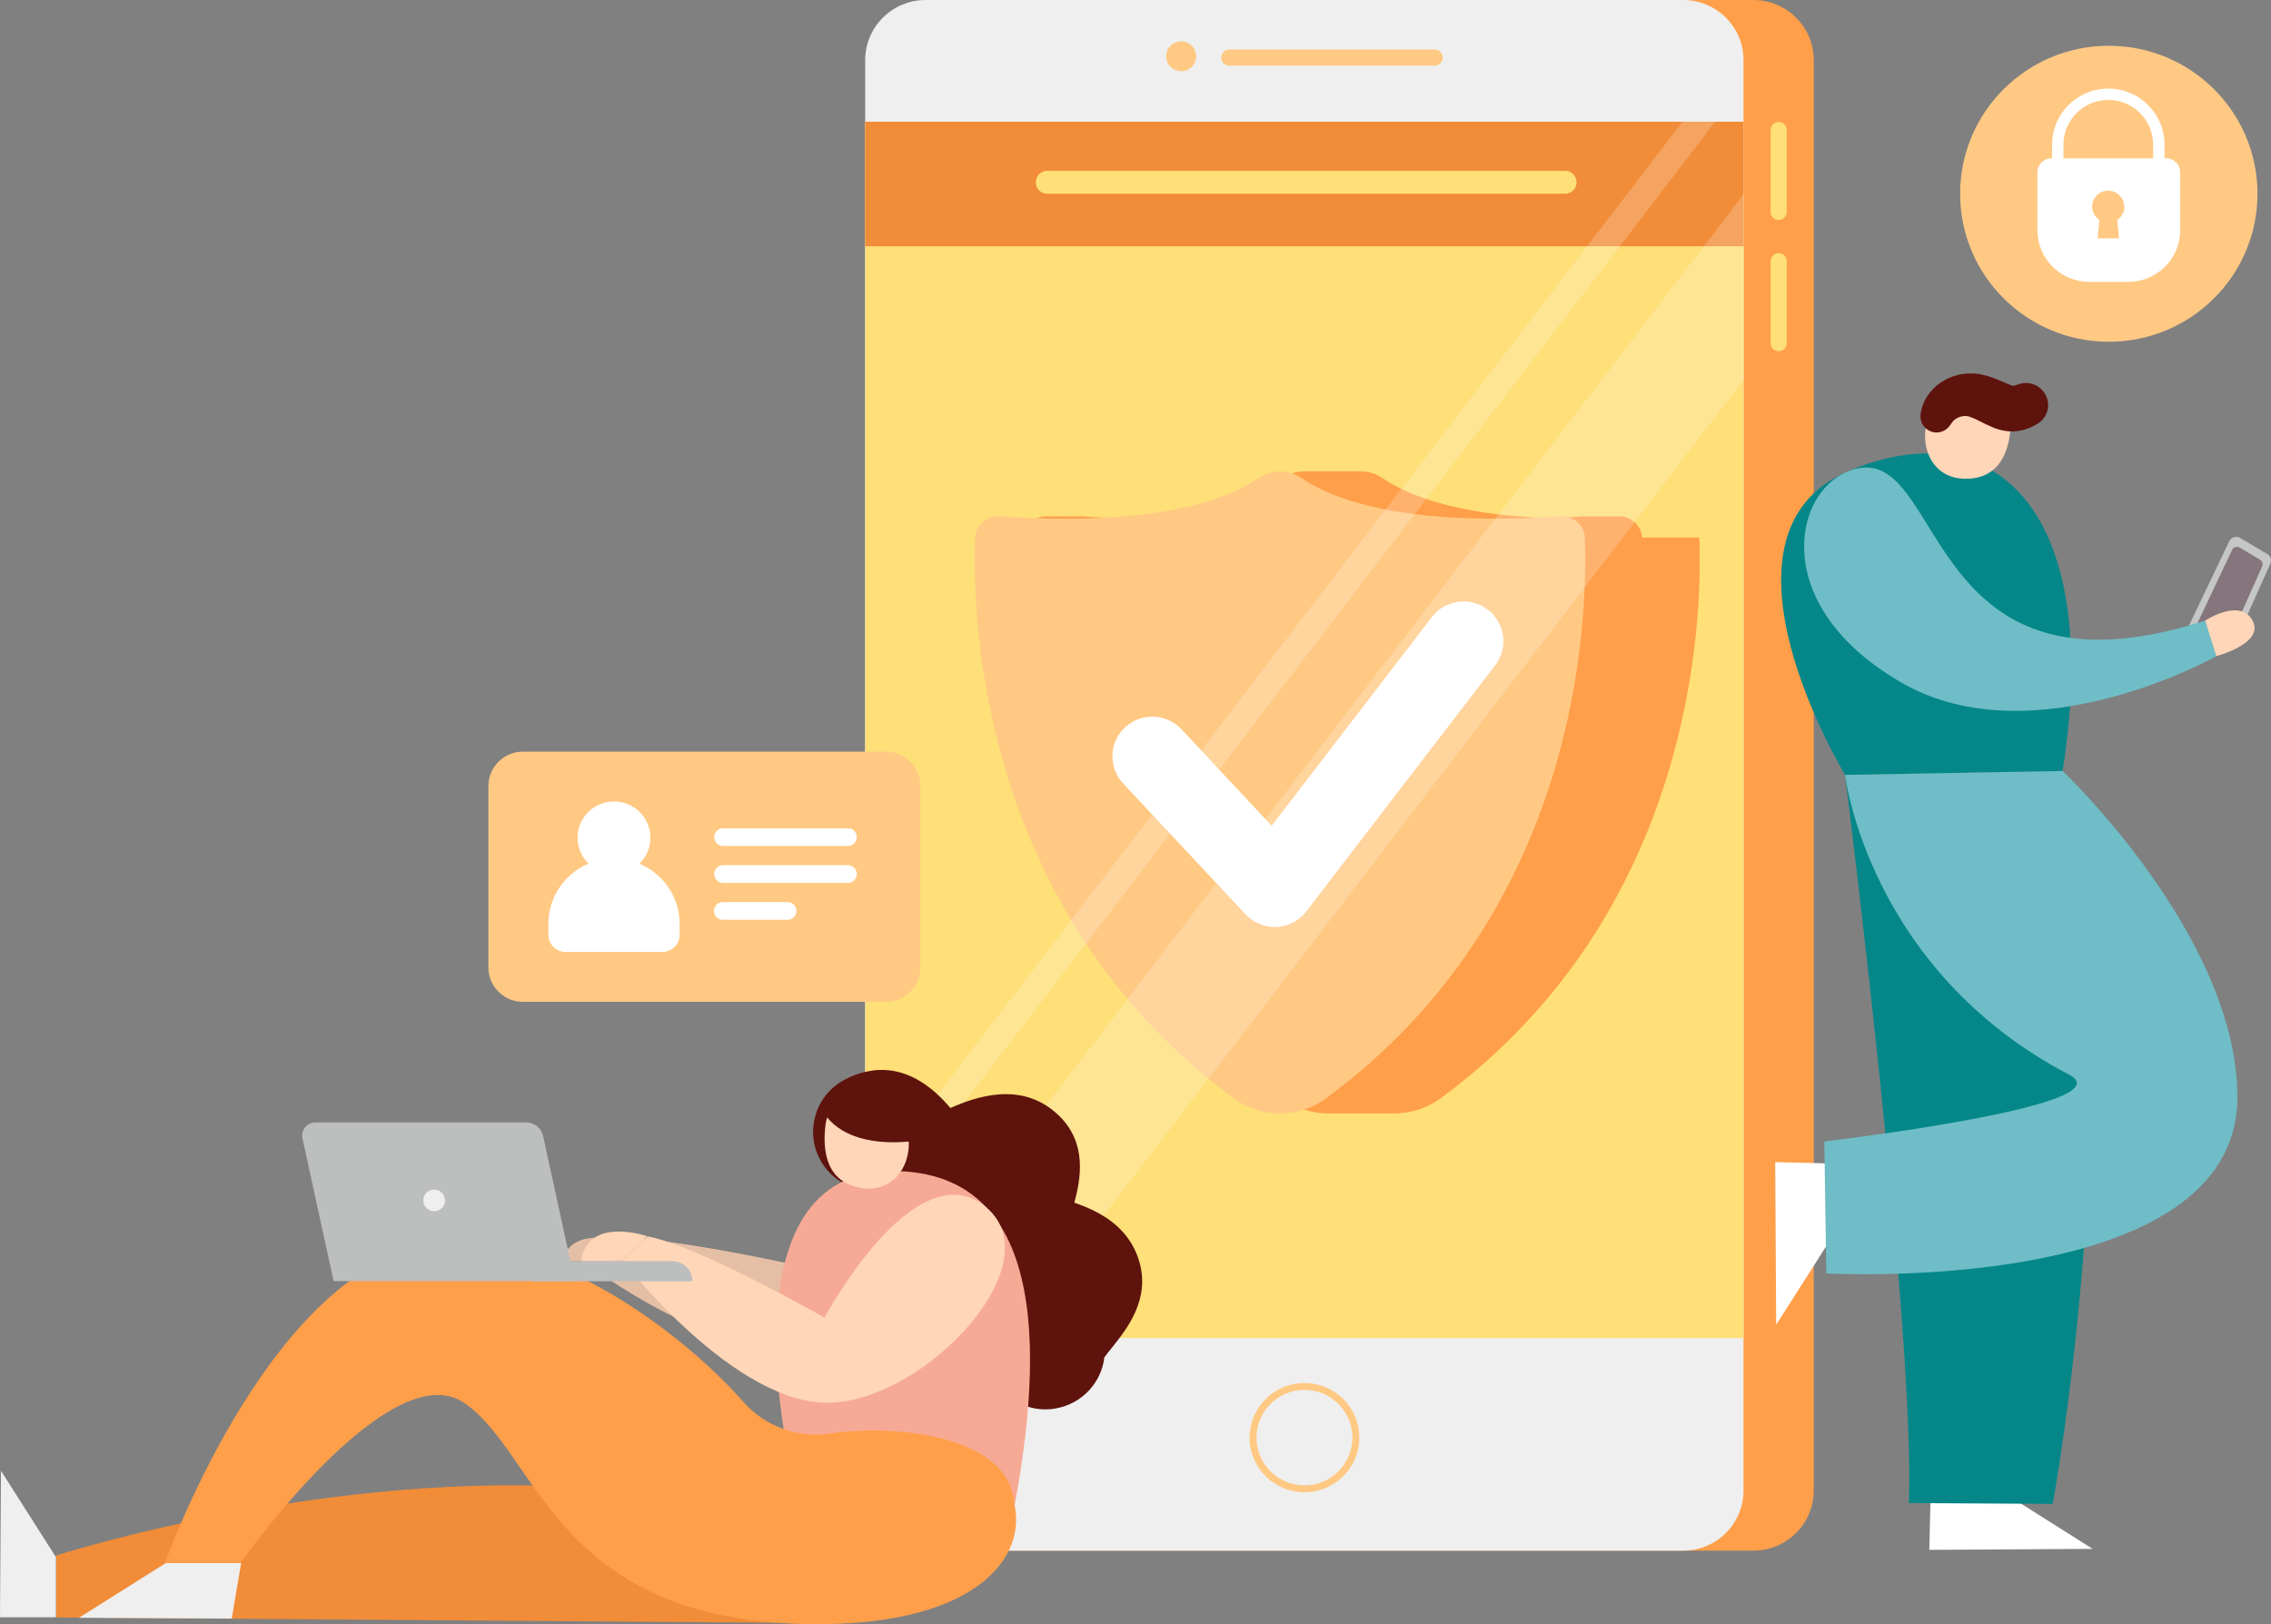
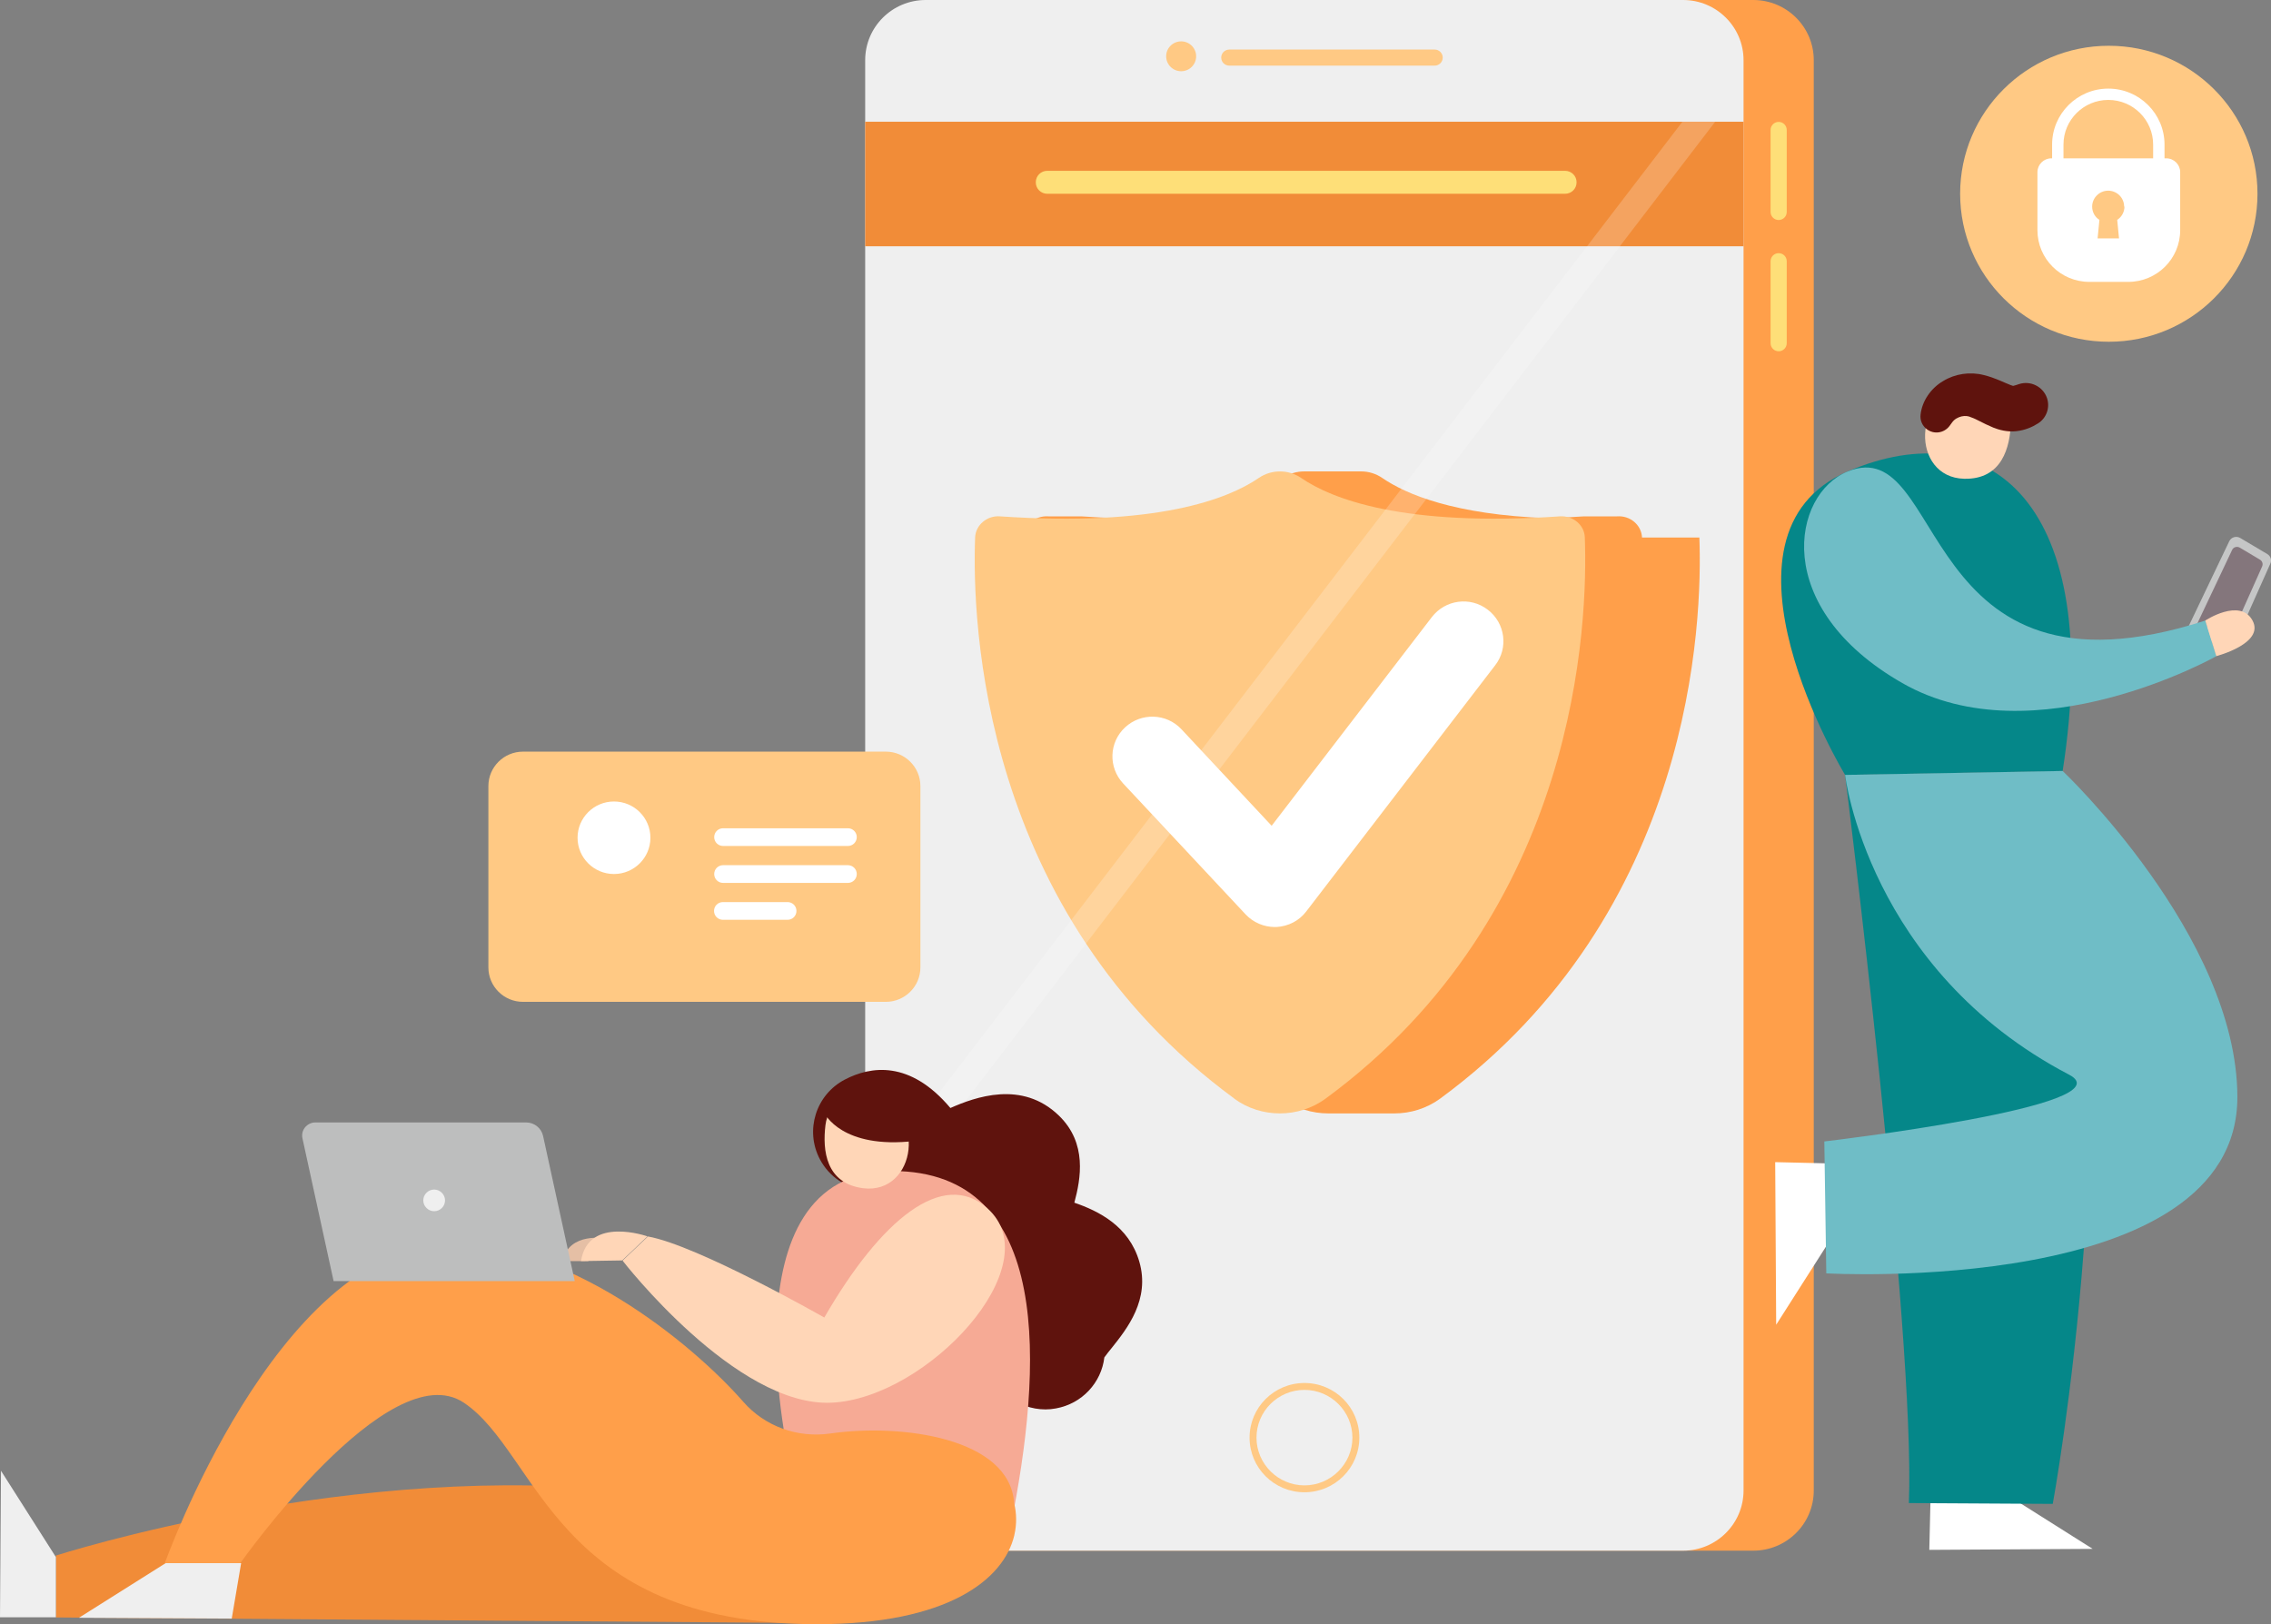
<svg xmlns="http://www.w3.org/2000/svg" width="288" height="206" viewBox="0 0 288 206" fill="none">
  <rect x="0" y="0" width="288" height="206" fill="#808080" stroke="none" />
  <g clip-path="url(#clip0_1824_9859)">
    <path d="M222.344 0H126.295C122.058 0 118.624 3.419 118.624 7.637V189.04C118.624 193.258 122.058 196.677 126.295 196.677H222.344C226.581 196.677 230.015 193.258 230.015 189.04V7.637C230.015 3.419 226.581 0 222.344 0Z" fill="#FF9F4A" />
    <path d="M213.439 0H117.391C113.154 0 109.719 3.419 109.719 7.637V189.04C109.719 193.258 113.154 196.677 117.391 196.677H213.439C217.676 196.677 221.111 193.258 221.111 189.04V7.637C221.111 3.419 217.676 0 213.439 0Z" fill="#EFEFEF" />
-     <path d="M221.111 15.441H109.719V169.707H221.111V15.441Z" fill="#FEDF78" />
    <path d="M221.111 15.441H109.719V31.236H221.111V15.441Z" fill="#F18C38" />
    <path d="M198.473 24.578H132.817C132.002 24.578 131.354 23.932 131.354 23.121C131.354 22.309 132.002 21.664 132.817 21.664H198.473C199.288 21.664 199.936 22.309 199.936 23.121C199.936 23.932 199.288 24.578 198.473 24.578Z" fill="#FEDF78" />
    <path d="M165.426 189.27C161.579 189.27 158.465 186.169 158.465 182.34C158.465 178.511 161.579 175.41 165.426 175.41C169.272 175.41 172.386 178.511 172.386 182.34C172.386 186.169 169.272 189.27 165.426 189.27ZM165.426 176.284C162.06 176.284 159.343 179.01 159.343 182.34C159.343 185.67 162.081 188.396 165.426 188.396C168.77 188.396 171.508 185.67 171.508 182.34C171.508 179.01 168.77 176.284 165.426 176.284Z" fill="#FFC984" />
    <path d="M149.79 9.034C150.841 9.034 151.692 8.186 151.692 7.14C151.692 6.094 150.841 5.246 149.79 5.246C148.74 5.246 147.888 6.094 147.888 7.14C147.888 8.186 148.74 9.034 149.79 9.034Z" fill="#FFC984" />
    <path d="M181.939 8.325H155.894C155.329 8.325 154.869 7.867 154.869 7.305C154.869 6.743 155.329 6.285 155.894 6.285H181.939C182.503 6.285 182.963 6.743 182.963 7.305C182.963 7.867 182.503 8.325 181.939 8.325Z" fill="#FFC984" />
    <path d="M224.539 26.886V16.481C224.539 15.919 224.999 15.461 225.563 15.461C226.127 15.461 226.587 15.919 226.587 16.481V26.886C226.587 27.448 226.127 27.905 225.563 27.905C224.999 27.905 224.539 27.448 224.539 26.886Z" fill="#FEDF78" />
    <path d="M224.539 43.534V33.129C224.539 32.567 224.999 32.109 225.563 32.109C226.127 32.109 226.587 32.567 226.587 33.129V43.534C226.587 44.096 226.127 44.554 225.563 44.554C224.999 44.554 224.539 44.096 224.539 43.534Z" fill="#FEDF78" />
    <path d="M208.235 68.176C208.172 66.594 206.73 65.366 205.078 65.491C205.078 65.491 205.078 65.491 205.057 65.491C205.057 65.491 205.057 65.491 205.036 65.491C205.036 65.491 205.036 65.491 205.016 65.491C205.016 65.491 205.016 65.491 204.995 65.491C204.995 65.491 204.995 65.491 204.974 65.491C204.974 65.491 204.974 65.491 204.953 65.491C204.953 65.491 204.953 65.491 204.932 65.491C204.932 65.491 204.932 65.491 204.911 65.491C204.911 65.491 204.911 65.491 204.89 65.491C204.89 65.491 204.89 65.491 204.869 65.491C204.869 65.491 204.869 65.491 204.848 65.491C204.848 65.491 204.848 65.491 204.827 65.491C204.827 65.491 204.827 65.491 204.807 65.491C204.807 65.491 204.806 65.491 204.786 65.491C204.786 65.491 204.786 65.491 204.765 65.491C204.765 65.491 204.765 65.491 204.744 65.491C204.744 65.491 204.744 65.491 204.723 65.491C204.723 65.491 204.723 65.491 204.702 65.491C204.702 65.491 204.702 65.491 204.681 65.491C204.681 65.491 204.681 65.491 204.66 65.491C204.66 65.491 204.66 65.491 204.639 65.491C204.639 65.491 204.639 65.491 204.618 65.491C204.618 65.491 204.618 65.491 204.597 65.491C204.597 65.491 204.597 65.491 204.577 65.491C204.577 65.491 204.577 65.491 204.556 65.491C204.556 65.491 204.556 65.491 204.535 65.491C204.535 65.491 204.535 65.491 204.514 65.491C204.514 65.491 204.514 65.491 204.493 65.491C204.493 65.491 204.493 65.491 204.472 65.491C204.472 65.491 204.472 65.491 204.451 65.491C204.451 65.491 204.451 65.491 204.43 65.491C204.43 65.491 204.43 65.491 204.409 65.491C204.409 65.491 204.409 65.491 204.388 65.491C204.388 65.491 204.388 65.491 204.368 65.491C204.368 65.491 204.368 65.491 204.347 65.491C204.347 65.491 204.347 65.491 204.326 65.491C204.326 65.491 204.326 65.491 204.305 65.491C204.305 65.491 204.305 65.491 204.284 65.491C204.284 65.491 204.284 65.491 204.263 65.491C204.263 65.491 204.263 65.491 204.242 65.491C204.242 65.491 204.242 65.491 204.221 65.491C204.221 65.491 204.221 65.491 204.2 65.491C204.2 65.491 204.2 65.491 204.179 65.491C204.179 65.491 204.179 65.491 204.159 65.491C204.159 65.491 204.159 65.491 204.138 65.491C204.138 65.491 204.138 65.491 204.117 65.491C204.117 65.491 204.117 65.491 204.096 65.491C204.096 65.491 204.096 65.491 204.075 65.491C204.075 65.491 204.075 65.491 204.054 65.491C204.054 65.491 204.054 65.491 204.033 65.491C204.033 65.491 204.033 65.491 204.012 65.491C204.012 65.491 204.012 65.491 203.991 65.491C203.991 65.491 203.991 65.491 203.97 65.491C203.97 65.491 203.97 65.491 203.949 65.491C203.949 65.491 203.949 65.491 203.929 65.491C203.929 65.491 203.929 65.491 203.908 65.491C203.908 65.491 203.908 65.491 203.887 65.491C203.887 65.491 203.887 65.491 203.866 65.491C203.866 65.491 203.866 65.491 203.845 65.491C203.845 65.491 203.845 65.491 203.824 65.491C203.824 65.491 203.824 65.491 203.803 65.491C203.803 65.491 203.803 65.491 203.782 65.491C203.782 65.491 203.782 65.491 203.761 65.491C203.761 65.491 203.761 65.491 203.74 65.491C203.74 65.491 203.74 65.491 203.72 65.491C203.72 65.491 203.72 65.491 203.699 65.491C203.699 65.491 203.699 65.491 203.678 65.491C203.678 65.491 203.678 65.491 203.657 65.491C203.657 65.491 203.657 65.491 203.636 65.491C203.636 65.491 203.636 65.491 203.615 65.491C203.615 65.491 203.615 65.491 203.594 65.491C203.594 65.491 203.594 65.491 203.573 65.491C203.573 65.491 203.573 65.491 203.552 65.491C203.552 65.491 203.552 65.491 203.531 65.491C203.531 65.491 203.531 65.491 203.511 65.491C203.511 65.491 203.511 65.491 203.49 65.491C203.49 65.491 203.49 65.491 203.469 65.491C203.469 65.491 203.469 65.491 203.448 65.491C203.448 65.491 203.448 65.491 203.427 65.491C203.427 65.491 203.427 65.491 203.406 65.491C203.406 65.491 203.406 65.491 203.385 65.491C203.385 65.491 203.385 65.491 203.364 65.491C203.364 65.491 203.364 65.491 203.343 65.491C203.343 65.491 203.343 65.491 203.322 65.491C203.322 65.491 203.322 65.491 203.301 65.491C203.301 65.491 203.301 65.491 203.281 65.491C203.281 65.491 203.281 65.491 203.26 65.491C203.26 65.491 203.26 65.491 203.239 65.491C203.239 65.491 203.239 65.491 203.218 65.491C203.218 65.491 203.218 65.491 203.197 65.491C203.197 65.491 203.197 65.491 203.176 65.491C203.176 65.491 203.176 65.491 203.155 65.491C203.155 65.491 203.155 65.491 203.134 65.491C203.134 65.491 203.134 65.491 203.113 65.491C203.113 65.491 203.113 65.491 203.092 65.491C203.092 65.491 203.092 65.491 203.072 65.491C203.072 65.491 203.072 65.491 203.051 65.491C203.051 65.491 203.051 65.491 203.03 65.491C203.03 65.491 203.03 65.491 203.009 65.491C203.009 65.491 203.009 65.491 202.988 65.491C202.988 65.491 202.988 65.491 202.967 65.491C202.967 65.491 202.967 65.491 202.946 65.491C202.946 65.491 202.946 65.491 202.925 65.491C202.925 65.491 202.925 65.491 202.904 65.491C202.904 65.491 202.904 65.491 202.883 65.491C202.883 65.491 202.883 65.491 202.863 65.491C202.863 65.491 202.863 65.491 202.842 65.491C202.842 65.491 202.842 65.491 202.821 65.491C202.821 65.491 202.821 65.491 202.8 65.491C202.8 65.491 202.8 65.491 202.779 65.491C202.779 65.491 202.779 65.491 202.758 65.491C202.758 65.491 202.758 65.491 202.737 65.491C202.737 65.491 202.737 65.491 202.716 65.491C202.716 65.491 202.716 65.491 202.695 65.491C202.695 65.491 202.695 65.491 202.674 65.491C202.674 65.491 202.674 65.491 202.653 65.491C202.653 65.491 202.654 65.491 202.633 65.491C202.633 65.491 202.633 65.491 202.612 65.491C202.612 65.491 202.612 65.491 202.591 65.491C202.591 65.491 202.591 65.491 202.57 65.491C202.57 65.491 202.57 65.491 202.549 65.491C202.549 65.491 202.549 65.491 202.528 65.491C202.528 65.491 202.528 65.491 202.507 65.491C202.507 65.491 202.507 65.491 202.486 65.491C202.486 65.491 202.486 65.491 202.465 65.491C202.465 65.491 202.465 65.491 202.444 65.491C202.444 65.491 202.444 65.491 202.424 65.491C202.424 65.491 202.424 65.491 202.403 65.491C202.403 65.491 202.403 65.491 202.382 65.491C202.382 65.491 202.382 65.491 202.361 65.491C202.361 65.491 202.361 65.491 202.34 65.491C202.34 65.491 202.34 65.491 202.319 65.491C202.319 65.491 202.319 65.491 202.298 65.491C202.298 65.491 202.298 65.491 202.277 65.491C202.277 65.491 202.277 65.491 202.256 65.491C202.256 65.491 202.256 65.491 202.235 65.491C202.235 65.491 202.235 65.491 202.215 65.491C202.215 65.491 202.215 65.491 202.194 65.491C202.194 65.491 202.194 65.491 202.173 65.491C202.173 65.491 202.173 65.491 202.152 65.491C202.152 65.491 202.152 65.491 202.131 65.491C202.131 65.491 202.131 65.491 202.11 65.491C202.11 65.491 202.11 65.491 202.089 65.491C202.089 65.491 202.089 65.491 202.068 65.491C202.068 65.491 202.068 65.491 202.047 65.491C202.047 65.491 202.047 65.491 202.026 65.491C202.026 65.491 202.026 65.491 202.006 65.491C202.006 65.491 202.006 65.491 201.985 65.491C201.985 65.491 201.985 65.491 201.964 65.491C201.964 65.491 201.964 65.491 201.943 65.491C201.943 65.491 201.943 65.491 201.922 65.491C201.922 65.491 201.922 65.491 201.901 65.491C201.901 65.491 201.901 65.491 201.88 65.491C201.88 65.491 201.88 65.491 201.859 65.491C201.859 65.491 201.859 65.491 201.838 65.491C201.838 65.491 201.838 65.491 201.817 65.491C201.817 65.491 201.817 65.491 201.796 65.491C201.796 65.491 201.796 65.491 201.776 65.491C201.776 65.491 201.776 65.491 201.755 65.491C201.755 65.491 201.755 65.491 201.734 65.491C201.734 65.491 201.734 65.491 201.713 65.491C201.713 65.491 201.713 65.491 201.692 65.491C201.692 65.491 201.692 65.491 201.671 65.491C201.671 65.491 201.671 65.491 201.65 65.491C201.65 65.491 201.65 65.491 201.629 65.491C201.629 65.491 201.629 65.491 201.608 65.491C201.608 65.491 201.608 65.491 201.587 65.491C201.587 65.491 201.587 65.491 201.567 65.491C201.567 65.491 201.567 65.491 201.546 65.491C201.546 65.491 201.546 65.491 201.525 65.491C201.525 65.491 201.525 65.491 201.504 65.491C201.504 65.491 201.504 65.491 201.483 65.491C201.483 65.491 201.483 65.491 201.462 65.491C201.462 65.491 201.462 65.491 201.441 65.491C201.441 65.491 201.441 65.491 201.42 65.491C201.42 65.491 201.42 65.491 201.399 65.491C201.399 65.491 201.399 65.491 201.378 65.491C201.378 65.491 201.378 65.491 201.358 65.491C201.358 65.491 201.358 65.491 201.337 65.491C201.337 65.491 201.337 65.491 201.316 65.491C201.316 65.491 201.316 65.491 201.295 65.491C201.295 65.491 201.295 65.491 201.274 65.491C201.274 65.491 201.274 65.491 201.253 65.491C201.253 65.491 201.253 65.491 201.232 65.491C201.232 65.491 201.232 65.491 201.211 65.491C201.211 65.491 201.211 65.491 201.19 65.491C201.19 65.491 201.19 65.491 201.169 65.491C201.169 65.491 201.169 65.491 201.148 65.491C201.148 65.491 201.148 65.491 201.128 65.491C201.128 65.491 201.128 65.491 201.107 65.491C201.107 65.491 201.107 65.491 201.086 65.491C201.086 65.491 201.086 65.491 201.065 65.491C201.065 65.491 201.065 65.491 201.044 65.491C201.044 65.491 201.044 65.491 201.023 65.491C201.023 65.491 201.023 65.491 201.002 65.491C201.002 65.491 201.002 65.491 200.981 65.491C200.981 65.491 200.981 65.491 200.96 65.491C200.96 65.491 200.96 65.491 200.939 65.491C200.939 65.491 200.939 65.491 200.919 65.491C200.919 65.491 200.919 65.491 200.898 65.491C200.898 65.491 200.898 65.491 200.877 65.491C199.267 65.595 197.72 65.678 196.257 65.72C184.405 65.283 178.302 62.682 175.292 60.621C174.476 60.06 173.536 59.789 172.595 59.789H165.405C164.464 59.789 163.502 60.06 162.708 60.621C159.698 62.682 153.594 65.283 141.742 65.72C140.258 65.678 138.732 65.595 137.123 65.491C137.123 65.491 137.123 65.491 137.102 65.491C137.102 65.491 137.102 65.491 137.081 65.491C137.081 65.491 137.081 65.491 137.06 65.491C137.06 65.491 137.06 65.491 137.039 65.491C137.039 65.491 137.039 65.491 137.018 65.491C137.018 65.491 137.018 65.491 136.998 65.491C136.998 65.491 136.998 65.491 136.977 65.491C136.977 65.491 136.977 65.491 136.956 65.491C136.956 65.491 136.956 65.491 136.935 65.491C136.935 65.491 136.935 65.491 136.914 65.491C136.914 65.491 136.914 65.491 136.893 65.491C136.893 65.491 136.893 65.491 136.872 65.491C136.872 65.491 136.872 65.491 136.851 65.491C136.851 65.491 136.851 65.491 136.83 65.491C136.83 65.491 136.83 65.491 136.809 65.491C136.809 65.491 136.809 65.491 136.788 65.491C136.788 65.491 136.788 65.491 136.768 65.491C136.768 65.491 136.768 65.491 136.747 65.491C136.747 65.491 136.747 65.491 136.726 65.491C136.726 65.491 136.726 65.491 136.705 65.491C136.705 65.491 136.705 65.491 136.684 65.491C136.684 65.491 136.684 65.491 136.663 65.491C136.663 65.491 136.663 65.491 136.642 65.491C136.642 65.491 136.642 65.491 136.621 65.491C136.621 65.491 136.621 65.491 136.6 65.491C136.6 65.491 136.6 65.491 136.579 65.491C136.579 65.491 136.579 65.491 136.559 65.491C136.559 65.491 136.559 65.491 136.538 65.491C136.538 65.491 136.538 65.491 136.517 65.491C136.517 65.491 136.517 65.491 136.496 65.491C136.496 65.491 136.496 65.491 136.475 65.491C136.475 65.491 136.475 65.491 136.454 65.491C136.454 65.491 136.454 65.491 136.433 65.491C136.433 65.491 136.433 65.491 136.412 65.491C136.412 65.491 136.412 65.491 136.391 65.491C136.391 65.491 136.391 65.491 136.37 65.491C136.37 65.491 136.37 65.491 136.35 65.491C136.35 65.491 136.35 65.491 136.329 65.491C136.329 65.491 136.329 65.491 136.308 65.491C136.308 65.491 136.308 65.491 136.287 65.491C136.287 65.491 136.287 65.491 136.266 65.491C136.266 65.491 136.266 65.491 136.245 65.491C136.245 65.491 136.245 65.491 136.224 65.491C136.224 65.491 136.224 65.491 136.203 65.491C136.203 65.491 136.203 65.491 136.182 65.491C136.182 65.491 136.182 65.491 136.161 65.491C136.161 65.491 136.161 65.491 136.14 65.491C136.14 65.491 136.141 65.491 136.12 65.491C136.12 65.491 136.12 65.491 136.099 65.491C136.099 65.491 136.099 65.491 136.078 65.491C136.078 65.491 136.078 65.491 136.057 65.491C136.057 65.491 136.057 65.491 136.036 65.491C136.036 65.491 136.036 65.491 136.015 65.491C136.015 65.491 136.015 65.491 135.994 65.491C135.994 65.491 135.994 65.491 135.973 65.491C135.973 65.491 135.973 65.491 135.952 65.491C135.952 65.491 135.952 65.491 135.931 65.491C135.931 65.491 135.931 65.491 135.911 65.491C135.911 65.491 135.911 65.491 135.89 65.491C135.89 65.491 135.89 65.491 135.869 65.491C135.869 65.491 135.869 65.491 135.848 65.491C135.848 65.491 135.848 65.491 135.827 65.491C135.827 65.491 135.827 65.491 135.806 65.491C135.806 65.491 135.806 65.491 135.785 65.491C135.785 65.491 135.785 65.491 135.764 65.491C135.764 65.491 135.764 65.491 135.743 65.491C135.743 65.491 135.743 65.491 135.722 65.491C135.722 65.491 135.722 65.491 135.702 65.491C135.702 65.491 135.702 65.491 135.681 65.491C135.681 65.491 135.681 65.491 135.66 65.491C135.66 65.491 135.66 65.491 135.639 65.491C135.639 65.491 135.639 65.491 135.618 65.491C135.618 65.491 135.618 65.491 135.597 65.491C135.597 65.491 135.597 65.491 135.576 65.491C135.576 65.491 135.576 65.491 135.555 65.491C135.555 65.491 135.555 65.491 135.534 65.491C135.534 65.491 135.534 65.491 135.513 65.491C135.513 65.491 135.513 65.491 135.493 65.491C135.493 65.491 135.493 65.491 135.472 65.491C135.472 65.491 135.472 65.491 135.451 65.491C135.451 65.491 135.451 65.491 135.43 65.491C135.43 65.491 135.43 65.491 135.409 65.491C135.409 65.491 135.409 65.491 135.388 65.491C135.388 65.491 135.388 65.491 135.367 65.491C135.367 65.491 135.367 65.491 135.346 65.491C135.346 65.491 135.346 65.491 135.325 65.491C135.325 65.491 135.325 65.491 135.304 65.491C135.304 65.491 135.304 65.491 135.283 65.491C135.283 65.491 135.283 65.491 135.263 65.491C135.263 65.491 135.263 65.491 135.242 65.491C135.242 65.491 135.242 65.491 135.221 65.491C135.221 65.491 135.221 65.491 135.2 65.491C135.2 65.491 135.2 65.491 135.179 65.491C135.179 65.491 135.179 65.491 135.158 65.491C135.158 65.491 135.158 65.491 135.137 65.491C135.137 65.491 135.137 65.491 135.116 65.491C135.116 65.491 135.116 65.491 135.095 65.491C135.095 65.491 135.095 65.491 135.074 65.491C135.074 65.491 135.074 65.491 135.054 65.491C135.054 65.491 135.054 65.491 135.033 65.491C135.033 65.491 135.033 65.491 135.012 65.491C135.012 65.491 135.012 65.491 134.991 65.491C134.991 65.491 134.991 65.491 134.97 65.491C134.97 65.491 134.97 65.491 134.949 65.491C134.949 65.491 134.949 65.491 134.928 65.491C134.928 65.491 134.928 65.491 134.907 65.491C134.907 65.491 134.907 65.491 134.886 65.491C134.886 65.491 134.886 65.491 134.865 65.491C134.865 65.491 134.865 65.491 134.845 65.491C134.845 65.491 134.845 65.491 134.824 65.491C134.824 65.491 134.824 65.491 134.803 65.491C134.803 65.491 134.803 65.491 134.782 65.491C134.782 65.491 134.782 65.491 134.761 65.491C134.761 65.491 134.761 65.491 134.74 65.491C134.74 65.491 134.74 65.491 134.719 65.491C134.719 65.491 134.719 65.491 134.698 65.491C134.698 65.491 134.698 65.491 134.677 65.491C134.677 65.491 134.677 65.491 134.656 65.491C134.656 65.491 134.656 65.491 134.635 65.491C134.635 65.491 134.635 65.491 134.615 65.491C134.615 65.491 134.615 65.491 134.594 65.491C134.594 65.491 134.594 65.491 134.573 65.491C134.573 65.491 134.573 65.491 134.552 65.491C134.552 65.491 134.552 65.491 134.531 65.491C134.531 65.491 134.531 65.491 134.51 65.491C134.51 65.491 134.51 65.491 134.489 65.491C134.489 65.491 134.489 65.491 134.468 65.491C134.468 65.491 134.468 65.491 134.447 65.491C134.447 65.491 134.447 65.491 134.426 65.491C134.426 65.491 134.426 65.491 134.406 65.491C134.406 65.491 134.406 65.491 134.385 65.491C134.385 65.491 134.385 65.491 134.364 65.491C134.364 65.491 134.364 65.491 134.343 65.491C134.343 65.491 134.343 65.491 134.322 65.491C134.322 65.491 134.322 65.491 134.301 65.491C134.301 65.491 134.301 65.491 134.28 65.491C134.28 65.491 134.28 65.491 134.259 65.491C134.259 65.491 134.259 65.491 134.238 65.491C134.238 65.491 134.238 65.491 134.217 65.491C134.217 65.491 134.217 65.491 134.197 65.491C134.197 65.491 134.197 65.491 134.176 65.491C134.176 65.491 134.176 65.491 134.155 65.491C134.155 65.491 134.155 65.491 134.134 65.491C134.134 65.491 134.134 65.491 134.113 65.491C134.113 65.491 134.113 65.491 134.092 65.491C134.092 65.491 134.092 65.491 134.071 65.491C134.071 65.491 134.071 65.491 134.05 65.491C134.05 65.491 134.05 65.491 134.029 65.491C134.029 65.491 134.029 65.491 134.008 65.491C134.008 65.491 134.008 65.491 133.987 65.491C133.987 65.491 133.987 65.491 133.967 65.491C133.967 65.491 133.967 65.491 133.946 65.491C133.946 65.491 133.946 65.491 133.925 65.491C133.925 65.491 133.925 65.491 133.904 65.491C133.904 65.491 133.904 65.491 133.883 65.491C133.883 65.491 133.883 65.491 133.862 65.491C133.862 65.491 133.862 65.491 133.841 65.491C133.841 65.491 133.841 65.491 133.82 65.491C133.82 65.491 133.82 65.491 133.799 65.491C133.799 65.491 133.799 65.491 133.778 65.491C133.778 65.491 133.778 65.491 133.758 65.491C133.758 65.491 133.758 65.491 133.737 65.491C133.737 65.491 133.737 65.491 133.716 65.491C133.716 65.491 133.716 65.491 133.695 65.491C133.695 65.491 133.695 65.491 133.674 65.491C133.674 65.491 133.674 65.491 133.653 65.491C133.653 65.491 133.653 65.491 133.632 65.491C133.632 65.491 133.632 65.491 133.611 65.491C133.611 65.491 133.611 65.491 133.59 65.491C133.59 65.491 133.59 65.491 133.569 65.491C133.569 65.491 133.569 65.491 133.549 65.491C133.549 65.491 133.549 65.491 133.528 65.491C133.528 65.491 133.528 65.491 133.507 65.491C133.507 65.491 133.507 65.491 133.486 65.491C133.486 65.491 133.486 65.491 133.465 65.491C133.465 65.491 133.465 65.491 133.444 65.491C133.444 65.491 133.444 65.491 133.423 65.491C133.423 65.491 133.423 65.491 133.402 65.491C133.402 65.491 133.402 65.491 133.381 65.491C133.381 65.491 133.381 65.491 133.36 65.491C133.36 65.491 133.36 65.491 133.34 65.491C133.34 65.491 133.34 65.491 133.319 65.491C133.319 65.491 133.319 65.491 133.298 65.491C133.298 65.491 133.298 65.491 133.277 65.491C133.277 65.491 133.277 65.491 133.256 65.491C133.256 65.491 133.256 65.491 133.235 65.491C133.235 65.491 133.235 65.491 133.214 65.491C133.214 65.491 133.214 65.491 133.193 65.491C133.193 65.491 133.193 65.491 133.172 65.491C133.172 65.491 133.172 65.491 133.151 65.491C133.151 65.491 133.151 65.491 133.13 65.491C133.13 65.491 133.13 65.491 133.11 65.491C133.11 65.491 133.11 65.491 133.089 65.491C133.089 65.491 133.089 65.491 133.068 65.491C133.068 65.491 133.068 65.491 133.047 65.491C133.047 65.491 133.047 65.491 133.026 65.491C133.026 65.491 133.026 65.491 133.005 65.491C133.005 65.491 133.005 65.491 132.984 65.491C132.984 65.491 132.984 65.491 132.963 65.491C132.963 65.491 132.963 65.491 132.942 65.491C132.942 65.491 132.942 65.491 132.921 65.491C131.249 65.387 129.807 66.594 129.765 68.176C129.368 78.768 130.476 115.727 162.645 139.346C164.359 140.595 166.408 141.219 168.456 141.219C168.456 141.219 168.477 141.219 168.498 141.219C168.498 141.219 168.519 141.219 168.54 141.219C168.54 141.219 168.561 141.219 168.582 141.219C168.582 141.219 168.603 141.219 168.624 141.219C168.624 141.219 168.644 141.219 168.665 141.219C168.665 141.219 168.686 141.219 168.707 141.219C168.707 141.219 168.728 141.219 168.749 141.219C168.749 141.219 168.77 141.219 168.791 141.219C168.791 141.219 168.812 141.219 168.833 141.219C168.833 141.219 168.854 141.219 168.874 141.219C168.874 141.219 168.895 141.219 168.916 141.219C168.916 141.219 168.937 141.219 168.958 141.219C168.958 141.219 168.979 141.219 169 141.219C169 141.219 169.021 141.219 169.042 141.219C169.042 141.219 169.063 141.219 169.083 141.219C169.083 141.219 169.104 141.219 169.125 141.219C169.125 141.219 169.146 141.219 169.167 141.219C169.167 141.219 169.188 141.219 169.209 141.219C169.209 141.219 169.23 141.219 169.251 141.219C169.251 141.219 169.272 141.219 169.292 141.219C169.292 141.219 169.313 141.219 169.334 141.219C169.334 141.219 169.355 141.219 169.376 141.219C169.376 141.219 169.397 141.219 169.418 141.219C169.418 141.219 169.439 141.219 169.46 141.219C169.46 141.219 169.481 141.219 169.502 141.219C169.502 141.219 169.522 141.219 169.543 141.219C169.543 141.219 169.564 141.219 169.585 141.219C169.585 141.219 169.606 141.219 169.627 141.219C169.627 141.219 169.648 141.219 169.669 141.219C169.669 141.219 169.69 141.219 169.711 141.219C169.711 141.219 169.731 141.219 169.752 141.219C169.752 141.219 169.773 141.219 169.794 141.219C169.794 141.219 169.815 141.219 169.836 141.219C169.836 141.219 169.857 141.219 169.878 141.219C169.878 141.219 169.899 141.219 169.92 141.219C169.92 141.219 169.94 141.219 169.961 141.219C169.961 141.219 169.982 141.219 170.003 141.219C170.003 141.219 170.024 141.219 170.045 141.219C170.045 141.219 170.066 141.219 170.087 141.219C170.087 141.219 170.108 141.219 170.129 141.219C170.129 141.219 170.15 141.219 170.17 141.219C170.17 141.219 170.191 141.219 170.212 141.219C170.212 141.219 170.233 141.219 170.254 141.219C170.254 141.219 170.275 141.219 170.296 141.219C170.296 141.219 170.317 141.219 170.338 141.219C170.338 141.219 170.359 141.219 170.379 141.219C170.379 141.219 170.4 141.219 170.421 141.219C170.421 141.219 170.442 141.219 170.463 141.219C170.463 141.219 170.484 141.219 170.505 141.219C170.505 141.219 170.526 141.219 170.547 141.219C170.547 141.219 170.568 141.219 170.588 141.219C170.588 141.219 170.609 141.219 170.63 141.219C170.63 141.219 170.651 141.219 170.672 141.219C170.672 141.219 170.693 141.219 170.714 141.219C170.714 141.219 170.735 141.219 170.756 141.219C170.756 141.219 170.777 141.219 170.797 141.219C170.797 141.219 170.818 141.219 170.839 141.219C170.839 141.219 170.86 141.219 170.881 141.219C170.881 141.219 170.902 141.219 170.923 141.219C170.923 141.219 170.944 141.219 170.965 141.219C170.965 141.219 170.986 141.219 171.007 141.219C171.007 141.219 171.027 141.219 171.048 141.219C171.048 141.219 171.069 141.219 171.09 141.219C171.09 141.219 171.111 141.219 171.132 141.219C171.132 141.219 171.153 141.219 171.174 141.219C171.174 141.219 171.195 141.219 171.216 141.219C171.216 141.219 171.236 141.219 171.257 141.219C171.257 141.219 171.278 141.219 171.299 141.219C171.299 141.219 171.32 141.219 171.341 141.219C171.341 141.219 171.362 141.219 171.383 141.219C171.383 141.219 171.404 141.219 171.425 141.219C171.425 141.219 171.445 141.219 171.466 141.219C171.466 141.219 171.487 141.219 171.508 141.219C171.508 141.219 171.529 141.219 171.55 141.219C171.55 141.219 171.571 141.219 171.592 141.219C171.592 141.219 171.613 141.219 171.634 141.219C171.634 141.219 171.655 141.219 171.675 141.219C171.675 141.219 171.696 141.219 171.717 141.219C171.717 141.219 171.738 141.219 171.759 141.219C171.759 141.219 171.78 141.219 171.801 141.219C171.801 141.219 171.822 141.219 171.843 141.219C171.843 141.219 171.864 141.219 171.884 141.219C171.884 141.219 171.905 141.219 171.926 141.219C171.926 141.219 171.947 141.219 171.968 141.219C171.968 141.219 171.989 141.219 172.01 141.219C172.01 141.219 172.031 141.219 172.052 141.219C172.052 141.219 172.073 141.219 172.093 141.219C172.093 141.219 172.114 141.219 172.135 141.219C172.135 141.219 172.156 141.219 172.177 141.219C172.177 141.219 172.198 141.219 172.219 141.219C172.219 141.219 172.24 141.219 172.261 141.219C172.261 141.219 172.282 141.219 172.302 141.219C172.302 141.219 172.323 141.219 172.344 141.219C172.344 141.219 172.365 141.219 172.386 141.219C172.386 141.219 172.407 141.219 172.428 141.219C172.428 141.219 172.449 141.219 172.47 141.219C172.47 141.219 172.491 141.219 172.512 141.219C172.512 141.219 172.532 141.219 172.553 141.219C172.553 141.219 172.574 141.219 172.595 141.219C172.595 141.219 172.616 141.219 172.637 141.219C172.637 141.219 172.658 141.219 172.679 141.219C172.679 141.219 172.7 141.219 172.721 141.219C172.721 141.219 172.741 141.219 172.762 141.219C172.762 141.219 172.783 141.219 172.804 141.219C172.804 141.219 172.825 141.219 172.846 141.219C172.846 141.219 172.867 141.219 172.888 141.219C172.888 141.219 172.909 141.219 172.93 141.219C172.93 141.219 172.95 141.219 172.971 141.219C172.971 141.219 172.992 141.219 173.013 141.219C173.013 141.219 173.034 141.219 173.055 141.219C173.055 141.219 173.076 141.219 173.097 141.219C173.097 141.219 173.118 141.219 173.139 141.219C173.139 141.219 173.16 141.219 173.18 141.219C173.18 141.219 173.201 141.219 173.222 141.219C173.222 141.219 173.243 141.219 173.264 141.219C173.264 141.219 173.285 141.219 173.306 141.219C173.306 141.219 173.327 141.219 173.348 141.219C173.348 141.219 173.369 141.219 173.389 141.219C173.389 141.219 173.41 141.219 173.431 141.219C173.431 141.219 173.452 141.219 173.473 141.219C173.473 141.219 173.494 141.219 173.515 141.219C173.515 141.219 173.536 141.219 173.557 141.219C173.557 141.219 173.578 141.219 173.598 141.219C173.598 141.219 173.619 141.219 173.64 141.219C173.64 141.219 173.661 141.219 173.682 141.219C173.682 141.219 173.703 141.219 173.724 141.219C173.724 141.219 173.745 141.219 173.766 141.219C173.766 141.219 173.787 141.219 173.808 141.219C173.808 141.219 173.828 141.219 173.849 141.219C173.849 141.219 173.87 141.219 173.891 141.219C173.891 141.219 173.912 141.219 173.933 141.219C173.933 141.219 173.954 141.219 173.975 141.219C173.975 141.219 173.996 141.219 174.017 141.219C174.017 141.219 174.037 141.219 174.058 141.219C174.058 141.219 174.079 141.219 174.1 141.219C174.1 141.219 174.121 141.219 174.142 141.219C174.142 141.219 174.163 141.219 174.184 141.219C174.184 141.219 174.205 141.219 174.226 141.219C174.226 141.219 174.246 141.219 174.267 141.219C174.267 141.219 174.288 141.219 174.309 141.219C174.309 141.219 174.33 141.219 174.351 141.219C174.351 141.219 174.372 141.219 174.393 141.219C174.393 141.219 174.414 141.219 174.435 141.219C174.435 141.219 174.455 141.219 174.476 141.219C174.476 141.219 174.497 141.219 174.518 141.219C174.518 141.219 174.539 141.219 174.56 141.219C174.56 141.219 174.581 141.219 174.602 141.219C174.602 141.219 174.623 141.219 174.644 141.219C174.644 141.219 174.665 141.219 174.685 141.219C174.685 141.219 174.706 141.219 174.727 141.219C174.727 141.219 174.748 141.219 174.769 141.219C174.769 141.219 174.79 141.219 174.811 141.219C174.811 141.219 174.832 141.219 174.853 141.219C174.853 141.219 174.874 141.219 174.894 141.219C174.894 141.219 174.915 141.219 174.936 141.219C174.936 141.219 174.957 141.219 174.978 141.219C174.978 141.219 174.999 141.219 175.02 141.219C175.02 141.219 175.041 141.219 175.062 141.219C175.062 141.219 175.083 141.219 175.103 141.219C175.103 141.219 175.124 141.219 175.145 141.219C175.145 141.219 175.166 141.219 175.187 141.219C175.187 141.219 175.208 141.219 175.229 141.219C175.229 141.219 175.25 141.219 175.271 141.219C175.271 141.219 175.292 141.219 175.313 141.219C175.313 141.219 175.333 141.219 175.354 141.219C175.354 141.219 175.375 141.219 175.396 141.219C175.396 141.219 175.417 141.219 175.438 141.219C175.438 141.219 175.459 141.219 175.48 141.219C175.48 141.219 175.501 141.219 175.522 141.219C175.522 141.219 175.542 141.219 175.563 141.219C175.563 141.219 175.584 141.219 175.605 141.219C175.605 141.219 175.626 141.219 175.647 141.219C175.647 141.219 175.668 141.219 175.689 141.219C175.689 141.219 175.71 141.219 175.731 141.219C175.731 141.219 175.751 141.219 175.772 141.219C175.772 141.219 175.793 141.219 175.814 141.219C175.814 141.219 175.835 141.219 175.856 141.219C175.856 141.219 175.877 141.219 175.898 141.219C175.898 141.219 175.919 141.219 175.94 141.219C175.94 141.219 175.961 141.219 175.981 141.219C175.981 141.219 176.002 141.219 176.023 141.219C176.023 141.219 176.044 141.219 176.065 141.219C176.065 141.219 176.086 141.219 176.107 141.219C176.107 141.219 176.128 141.219 176.149 141.219C176.149 141.219 176.17 141.219 176.19 141.219C176.19 141.219 176.211 141.219 176.232 141.219C176.232 141.219 176.253 141.219 176.274 141.219C176.274 141.219 176.295 141.219 176.316 141.219C176.316 141.219 176.337 141.219 176.358 141.219C176.358 141.219 176.379 141.219 176.399 141.219C176.399 141.219 176.42 141.219 176.441 141.219C176.441 141.219 176.462 141.219 176.483 141.219C176.483 141.219 176.504 141.219 176.525 141.219C176.525 141.219 176.546 141.219 176.567 141.219C176.567 141.219 176.588 141.219 176.608 141.219C176.608 141.219 176.629 141.219 176.65 141.219C176.65 141.219 176.671 141.219 176.692 141.219C176.692 141.219 176.713 141.219 176.734 141.219C176.734 141.219 176.755 141.219 176.776 141.219C176.776 141.219 176.797 141.219 176.818 141.219C178.866 141.219 180.914 140.595 182.629 139.346C214.798 115.727 215.906 78.768 215.509 68.176H208.235Z" fill="#FF9F4A" />
    <path d="M156.542 139.345C124.372 115.726 123.264 78.767 123.661 68.174C123.724 66.593 125.166 65.365 126.818 65.49C146.717 66.842 155.747 63.284 159.635 60.62C161.245 59.517 163.398 59.517 165.007 60.62C168.895 63.284 177.925 66.842 197.825 65.49C199.497 65.386 200.939 66.593 200.981 68.174C201.378 78.767 200.27 115.726 168.101 139.345C164.694 141.842 159.928 141.842 156.521 139.345H156.542Z" fill="#FFC984" />
    <path d="M161.663 117.576C160.262 117.576 158.925 116.993 157.963 115.974L142.432 99.367C140.53 97.328 140.635 94.144 142.683 92.25C144.732 90.356 147.93 90.46 149.832 92.5L161.266 104.736L181.583 78.266C183.277 76.06 186.454 75.623 188.67 77.329C190.885 79.015 191.324 82.178 189.61 84.384L165.655 115.599C164.757 116.785 163.377 117.493 161.872 117.576C161.788 117.576 161.705 117.576 161.621 117.576H161.663Z" fill="white" />
    <g opacity="0.2">
      <path d="M109.719 150.832V156.264L217.515 15.441H213.356L109.719 150.832Z" fill="white" />
-       <path d="M221.132 48.154V24.617L110.054 169.727H128.072L221.132 48.154Z" fill="white" />
    </g>
    <path d="M132.587 178.761C129.013 178.761 125.856 176.222 125.208 172.601C124.686 169.687 125.585 167.19 126.776 165.109C124.769 164.235 122.784 162.882 121.592 160.468C120.881 159.053 120.589 157.617 120.505 156.223C119.669 156.306 118.791 156.286 117.871 156.119C113.795 155.349 111.245 152.789 109.719 150.979C107.357 150.688 105.162 149.293 103.971 147.025C102.048 143.362 103.469 138.847 107.127 136.932C110.43 135.205 115.405 134.456 120.526 140.532C123.641 139.159 129.619 136.953 134.301 141.51C137.896 145.006 137.06 149.501 136.245 152.54C139.318 153.601 143.164 155.495 144.481 160.011C145.881 164.818 142.934 168.522 140.99 170.957C140.697 171.311 140.321 171.789 140.049 172.164C139.673 175.348 137.248 178.032 133.904 178.636C133.465 178.719 133.026 178.761 132.587 178.761Z" fill="#5F130D" />
-     <path d="M75.564 157.012C81.939 156.242 99.979 160.259 99.979 160.259C100.146 159.572 100.292 158.885 100.48 158.219C101.839 160.154 103.532 161.778 105.539 163.068C107.002 164.4 108.632 165.461 110.409 166.252C108.444 168.062 106.27 169.477 104.076 170.289C92.642 174.409 73.934 159.946 73.934 159.946L75.585 157.012H75.564Z" fill="#E5BFA5" />
    <path d="M76.233 157.014C77.111 157.16 72.115 156.12 71.362 159.949H74.603L76.254 157.014H76.233Z" fill="#E5BFA5" />
    <path d="M105.602 205.873L7.086 205.145V197.3C7.086 197.3 45.359 184.98 80.832 189.309C116.304 193.616 105.602 205.894 105.602 205.894V205.873Z" fill="#F18C38" />
    <path d="M30.581 198.258L29.389 205.292L10.012 205.188L21.007 198.258H30.581Z" fill="#EFEFEF" />
    <path d="M113.127 148.523C133.695 148.523 132.19 173.662 128.156 193.619L100.229 185.732C100.229 185.732 91.367 148.544 113.127 148.544V148.523Z" fill="#F6AA95" />
    <path d="M110.284 138.845C107.608 138.159 105.016 139.969 104.682 142.695C104.284 145.942 104.744 150.104 109.468 150.707C116.199 151.539 117.788 140.76 110.284 138.845Z" fill="#FFD6B7" />
    <path d="M7.086 205.126H0L0.125 186.543L7.086 197.489V205.126Z" fill="#EFEFEF" />
    <path d="M125.187 153.227C119.585 148.253 111.747 154.621 104.535 167.107C104.535 167.107 88.482 157.951 82.169 156.827L78.95 159.886C78.95 159.886 93.311 178.47 105.455 177.908C117.6 177.346 133.319 160.427 125.208 153.248L125.187 153.227Z" fill="#FFD6B7" />
    <path d="M82.148 156.826C82.148 156.826 74.581 154.121 73.683 159.948L78.908 159.865L82.127 156.806L82.148 156.826Z" fill="#FFD6B7" />
    <path d="M56.396 157.805C71.592 157.202 87.625 170.208 94.272 177.804C97.01 180.926 101.149 182.403 105.267 181.82C114.297 180.509 128.072 182.361 128.615 190.665C128.929 191.955 128.95 193.328 128.636 194.681C128.636 194.681 128.636 194.681 128.636 194.702C127.319 200.362 120.15 206.002 103.616 206.002C70.275 206.002 68.352 184.276 58.821 177.908C49.31 171.561 30.476 198.26 30.476 198.26H20.903C20.903 198.26 35.012 158.679 56.396 157.826V157.805Z" fill="#FF9F4A" />
    <path d="M40.008 142.363H66.722C67.767 142.363 68.666 143.092 68.875 144.091L72.888 162.487H42.307L38.357 144.382C38.127 143.341 38.921 142.363 40.008 142.363Z" fill="#BDBEBE" />
-     <path d="M87.813 162.509H67.495V159.949H85.242C86.663 159.949 87.813 161.094 87.813 162.509Z" fill="#BDBEBE" />
    <path d="M56.438 152.248C56.438 153.018 55.811 153.622 55.058 153.622C54.306 153.622 53.679 152.998 53.679 152.248C53.679 151.499 54.306 150.875 55.058 150.875C55.811 150.875 56.438 151.499 56.438 152.248Z" fill="#EFEFEF" />
    <path d="M104.577 141.216C104.577 141.216 106.751 145.794 116.011 144.712C116.011 144.712 115.217 138.324 111.057 137.928C106.897 137.533 104.577 141.216 104.577 141.216Z" fill="#5F130D" />
    <path d="M244.835 189.52L244.668 196.574L265.383 196.449L254.409 189.52H244.835Z" fill="white" />
    <path d="M232.21 147.565L225.124 147.398L225.249 168.021L232.21 157.096V147.565Z" fill="white" />
    <path d="M233.987 98.285C233.987 98.285 215.509 67.861 234.342 59.786C252.381 52.045 266.846 63.948 261.579 97.786L233.987 98.285Z" fill="#058789" />
    <path d="M233.987 98.285C233.987 98.285 242.912 169.143 242.076 190.64L260.324 190.744C260.324 190.744 270.379 135.93 261.579 97.785L233.987 98.285Z" fill="#058789" />
    <path d="M261.579 97.785C261.579 97.785 283.694 118.699 283.736 139.114C283.778 164.482 231.604 161.506 231.604 161.506L231.353 144.775C231.353 144.775 269.94 140.259 262.394 136.305C236.893 122.965 233.987 98.285 233.987 98.285L261.579 97.785Z" fill="#6FBDC6" />
    <path d="M250.04 48.882C252.779 48.59 255.099 50.755 255.015 53.502C254.932 56.769 253.866 60.827 249.1 60.723C242.327 60.577 242.327 49.673 250.02 48.882H250.04Z" fill="#FFD6B7" />
    <path d="M283.276 81.911L277.026 80.537L282.711 68.634C282.962 68.135 283.589 67.947 284.07 68.218L287.54 70.278C287.958 70.528 288.125 71.048 287.916 71.485L283.276 81.89V81.911Z" fill="#C5C6C6" />
    <path d="M283.485 79.473H278.468L283.067 69.755C283.234 69.38 283.694 69.255 284.049 69.463L286.599 70.983C286.913 71.17 287.018 71.544 286.871 71.857L283.464 79.494L283.485 79.473Z" fill="#84767C" />
    <path d="M234.342 59.789C246.968 54.732 242.766 90.609 279.681 78.705L281.081 83.221C281.081 83.221 258.004 96.227 241.24 86.634C224.476 77.04 227.277 62.619 234.342 59.789Z" fill="#6FBDC6" />
    <path d="M279.66 78.705C279.66 78.705 284.091 75.792 285.659 78.705C287.227 81.618 281.06 83.221 281.06 83.221L279.66 78.705Z" fill="#FFD6B7" />
    <path d="M258.402 53.732C257.712 54.169 256.813 54.565 255.705 54.689C254.576 54.814 253.489 54.523 252.779 54.231C251.336 53.628 250.73 53.191 249.999 52.941C249.622 52.754 249.204 52.712 248.744 52.816C248.285 52.941 247.866 53.149 247.553 53.586L247.218 54.044C246.529 54.939 245.254 55.126 244.355 54.44C243.749 53.982 243.477 53.274 243.56 52.587C243.749 50.86 244.877 49.237 246.403 48.342C247.908 47.406 249.831 47.114 251.587 47.572C252.988 47.905 254.305 48.592 254.932 48.821C255.245 48.946 255.266 48.925 255.245 48.925C255.245 48.967 255.391 48.925 255.663 48.842L256.039 48.717C257.503 48.238 259.091 49.029 259.593 50.486C260.011 51.714 259.509 53.045 258.443 53.711L258.402 53.732Z" fill="#5F130D" />
    <path d="M267.432 43.346C277.845 43.346 286.286 34.942 286.286 24.576C286.286 14.209 277.845 5.805 267.432 5.805C257.019 5.805 248.577 14.209 248.577 24.576C248.577 34.942 257.019 43.346 267.432 43.346Z" fill="#FFC984" />
    <path d="M274.518 23.516H260.241V18.335C260.241 14.422 263.439 11.238 267.369 11.238C271.299 11.238 274.497 14.422 274.497 18.335V23.516H274.518ZM261.683 22.08H273.054V18.335C273.054 15.213 270.504 12.674 267.369 12.674C264.233 12.674 261.683 15.213 261.683 18.335V22.08Z" fill="white" />
    <path d="M269.898 35.752H264.965C261.328 35.752 258.381 32.818 258.381 29.197V21.83C258.381 20.873 259.175 20.082 260.136 20.082H274.727C275.688 20.082 276.483 20.873 276.483 21.83V29.197C276.483 32.818 273.535 35.752 269.898 35.752Z" fill="white" />
    <path d="M269.375 26.202C269.375 25.078 268.456 24.184 267.348 24.184C266.24 24.184 265.32 25.099 265.32 26.202C265.32 26.91 265.676 27.534 266.24 27.888L266.01 30.239H268.727L268.498 27.888C269.041 27.534 269.417 26.91 269.417 26.202H269.375Z" fill="#FFC984" />
    <path d="M112.332 95.332H66.325C63.901 95.332 61.935 97.289 61.935 99.702V122.697C61.935 125.111 63.901 127.068 66.325 127.068H112.332C114.756 127.068 116.722 125.111 116.722 122.697V99.702C116.722 97.289 114.756 95.332 112.332 95.332Z" fill="#FFC984" />
-     <path d="M83.988 120.739H71.739C70.526 120.739 69.544 119.761 69.544 118.554V117.181C69.544 112.603 73.265 108.898 77.863 108.898C82.462 108.898 86.183 112.603 86.183 117.181V118.554C86.183 119.761 85.2 120.739 83.988 120.739Z" fill="white" />
    <path d="M82.483 106.255C82.483 108.794 80.413 110.854 77.863 110.854C75.313 110.854 73.244 108.794 73.244 106.255C73.244 103.716 75.313 101.656 77.863 101.656C80.413 101.656 82.483 103.716 82.483 106.255Z" fill="white" />
    <path d="M107.525 107.298H91.701C91.074 107.298 90.572 106.799 90.572 106.175C90.572 105.55 91.074 105.051 91.701 105.051H107.525C108.152 105.051 108.653 105.55 108.653 106.175C108.653 106.799 108.152 107.298 107.525 107.298Z" fill="white" />
    <path d="M107.525 111.982H91.701C91.074 111.982 90.572 111.482 90.572 110.858C90.572 110.234 91.074 109.734 91.701 109.734H107.525C108.152 109.734 108.653 110.234 108.653 110.858C108.653 111.482 108.152 111.982 107.525 111.982Z" fill="white" />
    <path d="M99.874 116.662H91.68C91.053 116.662 90.551 116.162 90.551 115.538C90.551 114.914 91.053 114.414 91.68 114.414H99.874C100.501 114.414 101.003 114.914 101.003 115.538C101.003 116.162 100.501 116.662 99.874 116.662Z" fill="white" />
  </g>
  <defs>
    <clipPath id="clip0_1824_9859">
      <rect width="288" height="206" fill="white" />
    </clipPath>
  </defs>
</svg>